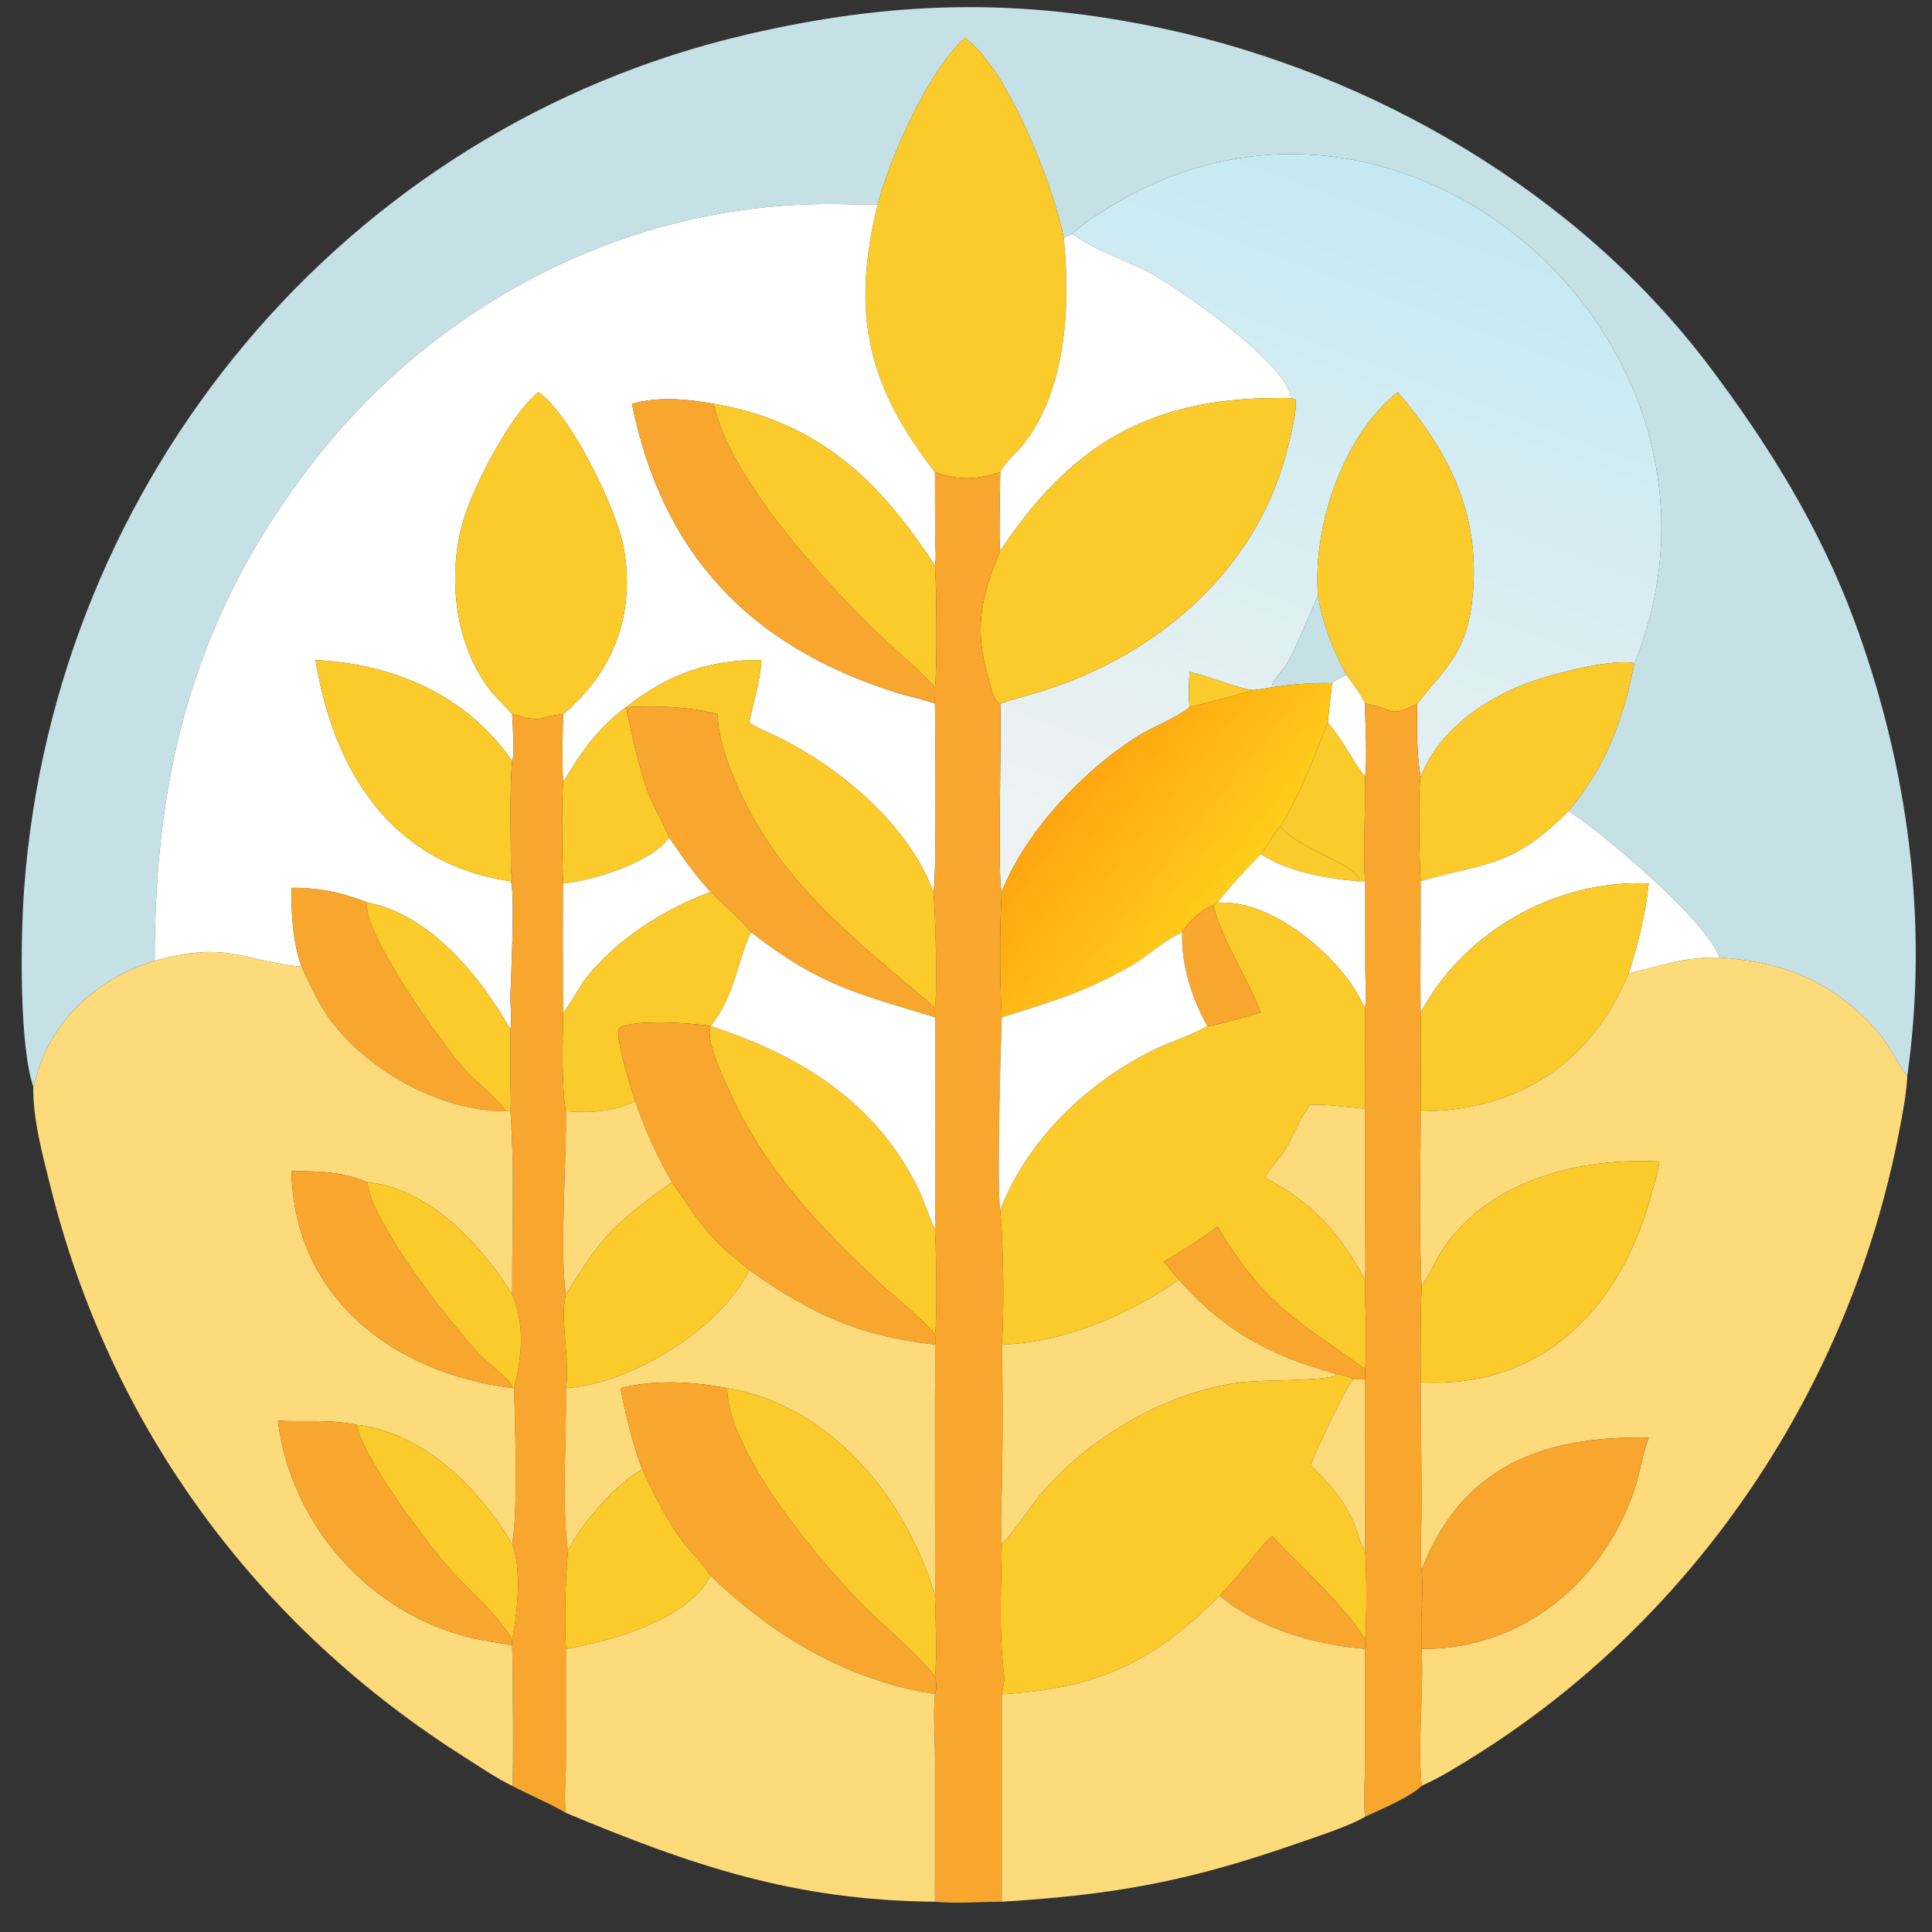
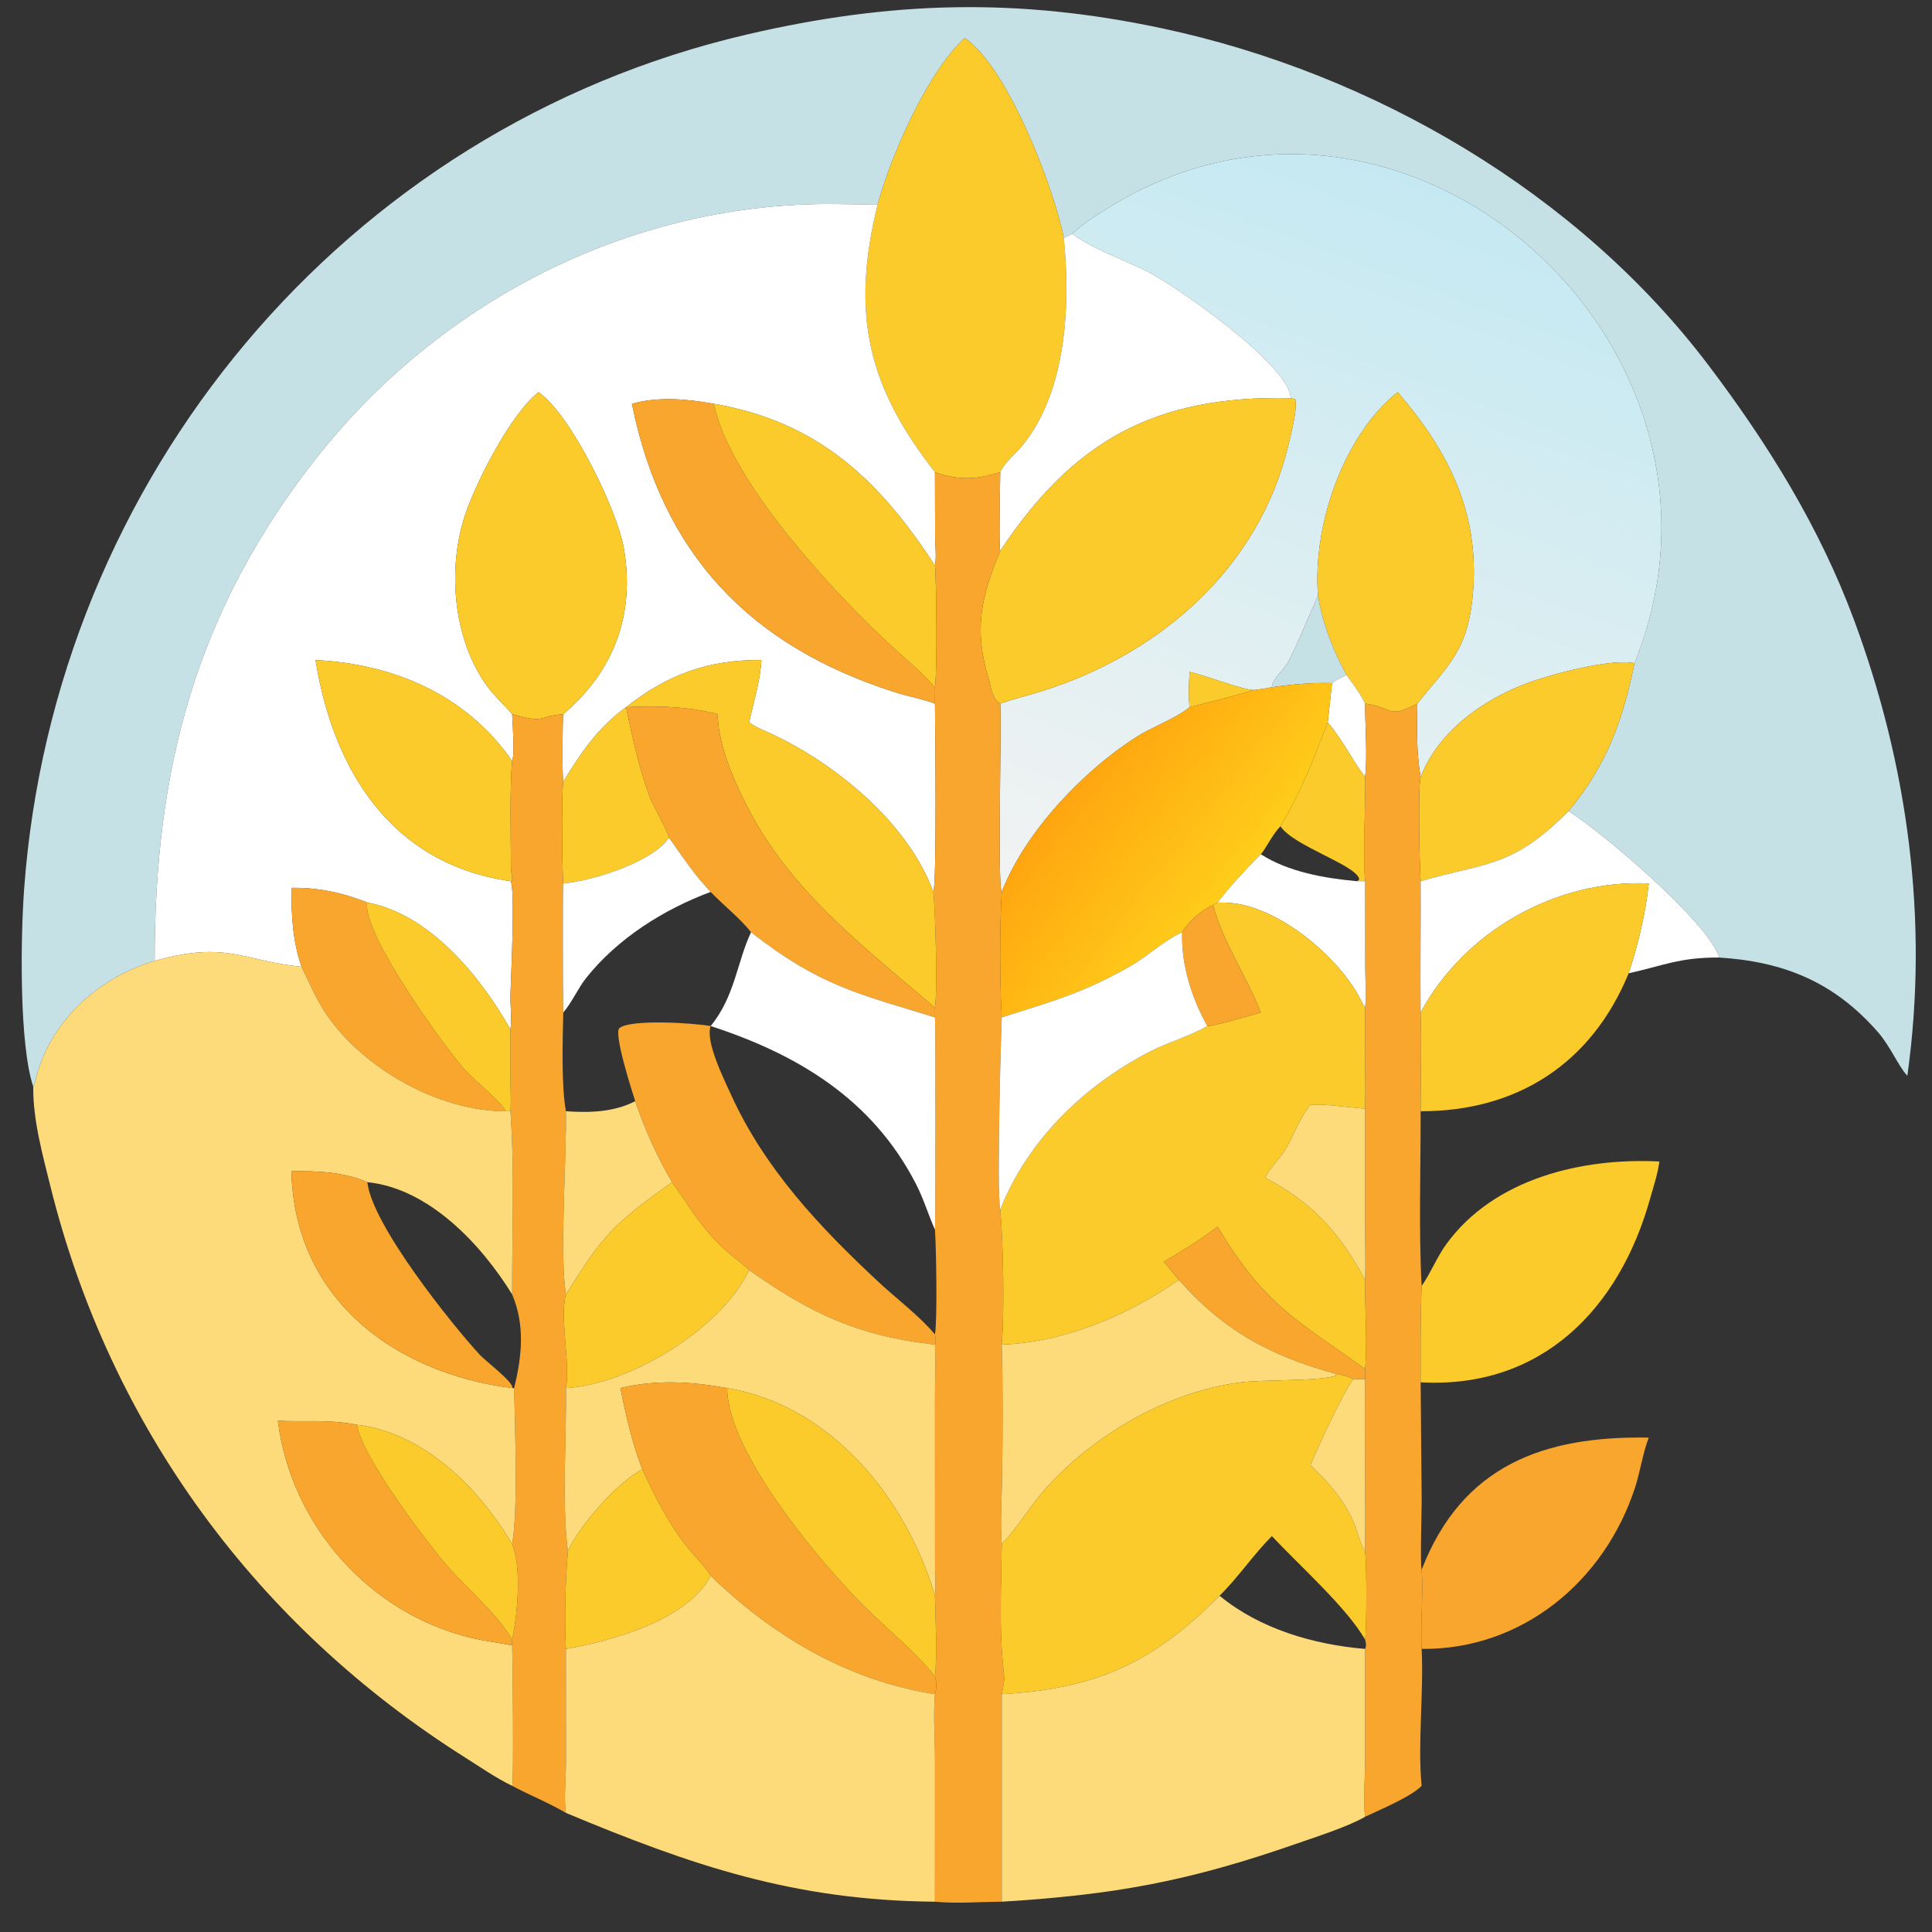
<svg xmlns="http://www.w3.org/2000/svg" width="1024" height="1024">
  <rect width="100%" height="100%" fill="#333333" stroke="none" />
  <path fill="#C6E1E6" transform="scale(2 2)" d="M232.594 54.129C227.893 54.262 223.212 54.035 218.514 54.068C165.941 54.443 116.448 80.065 83.927 121.286C51.721 162.107 40.935 204.122 40.994 254.629C26.641 258.988 14.447 269.489 10.03 283.976C9.645 285.241 9.409 286.787 8.806 287.951C5.076 276.831 5.435 248.716 6.394 235.6C14.356 126.8 91.241 34.078 197.718 9.196C236.129 0.219 269.738 -0.657 308.08 7.531C363.851 19.44 418.165 51.04 452.799 96.837C468.546 117.658 482.225 139.713 491.334 164.287C505.66 202.931 511.207 244.137 505.464 285.099C503.019 282.471 501.025 277.343 497.639 273.478C485.966 260.158 472.675 254.858 455.628 253.755C452.602 244.17 424.199 220.274 415.674 214.964C425.714 202.922 430.111 190.835 433.149 175.742C467.282 91.689 372.203 6.485 293.858 54.983C290.556 57.027 286.979 59.282 284.16 61.958C283.42 62.325 282.681 62.737 281.9 63.005C279.436 50.209 267.155 17.847 255.64 10.051C245.572 19.419 236.072 41.419 232.594 54.129Z" />
  <path fill="#FBCA2B" transform="scale(2 2)" d="M232.594 54.129C236.072 41.419 245.572 19.419 255.64 10.051C267.155 17.847 279.436 50.209 281.9 63.005C283.701 80.553 282.731 103.512 271.021 117.989C269.193 120.248 266.25 122.501 265.074 125.136C258.678 127.126 254.132 127.365 247.773 125.136C230.118 102.526 225.35 83.463 232.594 54.129Z" />
  <defs>
    <linearGradient id="gradient_0" gradientUnits="userSpaceOnUse" x1="383.936" y1="50.587" x2="309.392" y2="251.849">
      <stop offset="0" stop-color="#C5E9F2" />
      <stop offset="1" stop-color="#F2F3F2" />
    </linearGradient>
  </defs>
  <path fill="url(#gradient_0)" transform="scale(2 2)" d="M284.16 61.958C286.979 59.282 290.556 57.027 293.858 54.983C372.203 6.485 467.282 91.689 433.149 175.742C426.728 174.402 409.889 178.967 403.543 181.494C392.133 186.036 381.097 194.126 376.486 205.871C375.323 199.462 375.523 192.948 375.603 186.459C383.905 176.055 389.179 172.361 390.383 156.64C391.999 135.555 383.798 119.512 370.402 103.925C355.976 115.369 347.762 139.395 349.288 157.967C348.85 158.418 343.186 172.571 341.036 175.98C339.914 177.76 337.215 180.013 337.054 182.115C335.433 182.457 333.84 182.693 332.193 182.871C329.357 182.814 319.274 178.941 315.247 178.042C315.064 181.131 314.911 184.335 315.247 187.417L314.932 187.663C311.023 190.683 305.339 192.615 301.013 195.394C286.803 204.523 271.624 220.568 265.474 236.366C264.281 234.649 265.493 192.109 265.074 186.459C268.627 185.228 272.301 184.343 275.892 183.228C305.933 173.893 331.831 152.277 340.568 121.254C341.289 118.693 344.215 107.603 343.198 105.789L342.051 105.513C341.789 96.591 310.959 75.349 303.794 71.814C297.825 68.868 289.226 65.805 284.16 61.958Z" />
  <path fill="white" transform="scale(2 2)" d="M40.994 254.629C40.935 204.122 51.721 162.107 83.927 121.286C116.448 80.065 165.941 54.443 218.514 54.068C223.212 54.035 227.893 54.262 232.594 54.129C225.35 83.463 230.118 102.526 247.773 125.136L247.815 142.139C247.829 144.572 248.209 147.508 247.773 149.88C233.182 127.498 217.071 111.803 189.147 107.001C182.013 105.726 174.534 105.027 167.465 107.001C175.488 146.703 198.562 171.092 237.077 183.407C240.586 184.53 244.329 185.195 247.773 186.459C247.833 192.612 248.292 234.244 247.339 236.366C240.808 218.517 222.292 203.041 205.312 194.892C203.029 193.797 200.6 192.949 198.539 191.443C199.73 185.843 201.438 180.712 201.786 174.922C187.884 174.762 176.776 178.783 165.915 187.417C158.561 192.703 153.868 199.56 149.277 207.204C148.965 205.766 149.052 191.148 149.277 189.271C162.654 177.923 168.456 162.754 165.275 145.024C163.529 135.298 151.426 109.966 142.696 103.925C135.449 109.63 126.293 127.435 123.318 136.256C118.453 150.679 120.073 169.367 129.04 181.757C131.011 184.481 133.565 186.704 135.727 189.271C135.853 191.539 136.423 200.132 135.727 201.685C123.577 184.096 104.256 175.93 83.617 174.922C88.285 203.909 103.543 228.987 135.273 233.523C136.638 234.736 135.345 260.627 135.274 263.501C135.199 266.524 135.688 269.815 135.273 272.802C127.362 258.845 113.994 242.314 97.356 239.18C90.976 236.594 84.134 235.152 77.228 235.295C77.22 242.599 77.514 249.217 79.904 256.204C64.371 254.677 60.237 249.221 40.994 254.629Z" />
  <path fill="white" transform="scale(2 2)" d="M281.9 63.005C282.681 62.737 283.42 62.325 284.16 61.958C289.226 65.805 297.825 68.868 303.794 71.814C310.959 75.349 341.789 96.591 342.051 105.513C305.798 104.678 284.205 117.118 265.074 145.988C264.646 144.963 265.076 127.523 265.074 125.136C266.25 122.501 269.193 120.248 271.021 117.989C282.731 103.512 283.701 80.553 281.9 63.005Z" />
  <path fill="#FBCA2B" transform="scale(2 2)" d="M135.727 189.271C133.565 186.704 131.011 184.481 129.04 181.757C120.073 169.367 118.453 150.679 123.318 136.256C126.293 127.435 135.449 109.63 142.696 103.925C151.426 109.966 163.529 135.298 165.275 145.024C168.456 162.754 162.654 177.923 149.277 189.271C142.34 189.755 144.977 191.871 135.727 189.271Z" />
  <path fill="#FBCA2B" transform="scale(2 2)" d="M349.288 157.967C347.762 139.395 355.976 115.369 370.402 103.925C383.798 119.512 391.999 135.555 390.383 156.64C389.179 172.361 383.905 176.055 375.603 186.459C367.698 190.599 369.399 187.562 362.073 186.503L361.755 186.459C360.477 183.711 358.586 181.333 356.829 178.877C353.257 172.433 350.512 165.244 349.288 157.967Z" />
  <path fill="#FBCA2B" transform="scale(2 2)" d="M265.074 145.988C284.205 117.118 305.798 104.678 342.051 105.513L343.198 105.789C344.215 107.603 341.289 118.693 340.568 121.254C331.831 152.277 305.933 173.893 275.892 183.228C272.301 184.343 268.627 185.228 265.074 186.459C262.913 185.469 262.584 181.781 261.973 179.787C258.048 166.967 259.966 158.108 265.074 145.988Z" />
  <path fill="#F8A62D" transform="scale(2 2)" d="M167.465 107.001C174.534 105.027 182.013 105.726 189.147 107.001C193.529 127.397 219.555 155.368 234.006 169.101C238.558 173.426 243.594 177.434 247.773 182.115C247.857 183.571 247.738 185.008 247.773 186.459C244.329 185.195 240.586 184.53 237.077 183.407C198.562 171.092 175.488 146.703 167.465 107.001Z" />
  <path fill="#FBCA2B" transform="scale(2 2)" d="M189.147 107.001C217.071 111.803 233.182 127.498 247.773 149.88C248.186 154.01 248.386 178.278 247.773 182.115C243.594 177.434 238.558 173.426 234.006 169.101C219.555 155.368 193.529 127.397 189.147 107.001Z" />
  <path fill="#F8A62D" transform="scale(2 2)" d="M247.773 125.136C254.132 127.365 258.678 127.126 265.074 125.136C265.076 127.523 264.646 144.963 265.074 145.988C259.966 158.108 258.048 166.967 261.973 179.787C262.584 181.781 262.913 185.469 265.074 186.459C265.493 192.109 264.281 234.649 265.474 236.366C264.897 245.79 264.941 260.429 265.474 269.615C265.431 269.701 264.015 315.043 265.074 320.529C265.874 329.366 266.218 347.188 265.474 356.343C265.807 367.833 265.719 379.529 265.575 391.029C265.5 396.996 265.012 403.245 265.474 409.185C265.364 419.495 264.786 430.234 265.74 440.513C266.249 446.001 266.371 444.065 265.474 448.978L265.474 503.971C259.586 504.003 253.642 504.532 247.773 503.971L247.781 465.883C247.786 460.349 247.28 454.469 247.773 448.978C248.231 447.575 248.23 445.63 247.773 444.229C248.384 439.178 247.915 428.204 247.773 422.885C248.072 420.356 247.812 417.592 247.8 415.036L247.774 371.078C247.779 366.175 247.967 361.241 247.773 356.343C248.169 355.451 247.929 354.549 247.773 353.626C248.437 349.734 248.099 330.33 247.773 325.872C247.936 325.095 247.944 270.259 247.773 269.615C247.847 268.765 247.788 267.891 247.773 267.038C248.494 262.485 247.859 240.338 247.339 236.366C248.292 234.244 247.833 192.612 247.773 186.459C247.738 185.008 247.857 183.571 247.773 182.115C248.386 178.278 248.186 154.01 247.773 149.88C248.209 147.508 247.829 144.572 247.815 142.139L247.773 125.136Z" />
  <path fill="#C6E1E6" transform="scale(2 2)" d="M337.054 182.115C337.215 180.013 339.914 177.76 341.036 175.98C343.186 172.571 348.85 158.418 349.288 157.967C350.512 165.244 353.257 172.433 356.829 178.877C355.499 179.519 354.161 180.095 353.01 181.035C347.612 180.874 342.392 181.374 337.054 182.115Z" />
  <path fill="#FBCA2B" transform="scale(2 2)" d="M149.277 207.204C153.868 199.56 158.561 192.703 165.915 187.417C176.776 178.783 187.884 174.762 201.786 174.922C201.438 180.712 199.73 185.843 198.539 191.443C200.6 192.949 203.029 193.797 205.312 194.892C222.292 203.041 240.808 218.517 247.339 236.366C247.859 240.338 248.494 262.485 247.773 267.038C230.67 252.418 212.497 238.538 200.825 218.836C196.31 211.215 190.203 198.333 190.196 189.271C182.784 187.253 173.574 186.916 165.915 187.417C167.6 195.482 169.273 203.258 172.116 211.026C172.965 213.349 177.056 220.401 177.29 222.004C173.037 228.391 157.291 233.399 149.277 234.132C149.06 233.675 148.678 210.997 149.277 207.204Z" />
  <path fill="#FBCA2B" transform="scale(2 2)" d="M83.617 174.922C104.256 175.93 123.577 184.096 135.727 201.685C135.027 209.35 135.392 222.234 135.403 230.373C135.405 231.258 135.988 232.743 135.618 233.423L135.273 233.523C103.543 228.987 88.285 203.909 83.617 174.922Z" />
  <path fill="#FBCA2B" transform="scale(2 2)" d="M376.486 205.871C381.097 194.126 392.133 186.036 403.543 181.494C409.889 178.967 426.728 174.402 433.149 175.742C430.111 190.835 425.714 202.922 415.674 214.964C400.616 230.159 393.624 228.511 376.486 233.523C376.186 229.482 375.737 208.955 376.486 205.871Z" />
  <path fill="#FBCA2B" transform="scale(2 2)" d="M315.247 178.042C319.274 178.941 329.357 182.814 332.193 182.871C326.941 184.575 320.639 185.975 315.247 187.417C314.911 184.335 315.064 181.131 315.247 178.042Z" />
  <path fill="white" transform="scale(2 2)" d="M356.829 178.877C358.586 181.333 360.477 183.711 361.755 186.459C361.754 191.964 362.424 200.728 361.755 205.871C358.356 201.593 356.24 196.638 351.868 191.443L353.01 181.035C354.161 180.095 355.499 179.519 356.829 178.877Z" />
  <defs>
    <linearGradient id="gradient_1" gradientUnits="userSpaceOnUse" x1="285.792" y1="206.66" x2="324.511" y2="237.258">
      <stop offset="0" stop-color="#FFA510" />
      <stop offset="1" stop-color="#FFCD1A" />
    </linearGradient>
  </defs>
  <path fill="url(#gradient_1)" transform="scale(2 2)" d="M337.054 182.115C342.392 181.374 347.612 180.874 353.01 181.035L351.868 191.443C347.811 201.776 345.167 209.084 339.339 218.977C337.214 221.064 335.061 225.59 334.114 226.377C330.18 230.354 326.086 234.753 322.66 239.18C322.288 239.395 321.896 239.675 321.49 239.812C318.405 241.207 314.993 244.097 313.288 247.055C308.384 249.278 304.251 253.341 299.533 256.048C287.101 263.181 278.408 265.496 265.474 269.615C264.941 260.429 264.897 245.79 265.474 236.366C271.624 220.568 286.803 204.523 301.013 195.394C305.339 192.615 311.023 190.683 314.932 187.663L315.247 187.417C320.639 185.975 326.941 184.575 332.193 182.871C333.84 182.693 335.433 182.457 337.054 182.115Z" />
  <path fill="#F8A62D" transform="scale(2 2)" d="M361.755 186.459L362.073 186.503C369.399 187.562 367.698 190.599 375.603 186.459C375.523 192.948 375.323 199.462 376.486 205.871C375.737 208.955 376.186 229.482 376.486 233.523C376.567 245.12 376.348 256.722 376.486 268.318C376.718 277.017 376.485 285.785 376.486 294.49C376.518 309.154 375.962 326.376 376.753 340.798C376.403 349.308 376.478 357.815 376.486 366.33L376.762 397.952C376.761 400.532 376.326 414.533 376.753 415.989C377.25 422.433 376.386 430.001 376.753 436.98C377.334 448.584 375.656 462.343 376.753 473.266C373.908 476.182 365.68 479.606 361.755 481.464C361.209 477.055 361.75 471.773 361.751 467.279L361.755 436.98C362.193 436.168 361.974 435.345 361.755 434.506C362.204 431.165 362.211 414.9 361.755 411.073C361.883 395.887 361.582 380.694 361.755 365.509C361.856 364.584 361.819 363.728 361.755 362.801C362.401 355.681 361.672 346.514 361.755 339.17C361.955 334.3 361.751 329.304 361.753 324.42L361.755 293.826C361.967 284.903 361.598 275.963 361.755 267.038C362.18 263.52 361.786 259.587 361.775 256.025L361.755 233.523C361.101 224.364 361.964 215.062 361.755 205.871C362.424 200.728 361.754 191.964 361.755 186.459Z" />
  <path fill="#F8A62D" transform="scale(2 2)" d="M165.915 187.417C173.574 186.916 182.784 187.253 190.196 189.271C190.203 198.333 196.31 211.215 200.825 218.836C212.497 238.538 230.67 252.418 247.773 267.038C247.788 267.891 247.847 268.765 247.773 269.615C227.405 263.335 217.279 261.318 199.033 247.055C196.242 243.426 191.618 239.835 188.338 236.366C184.166 232.057 180.757 226.88 177.29 222.004C177.056 220.401 172.965 213.349 172.116 211.026C169.273 203.258 167.6 195.482 165.915 187.417Z" />
  <path fill="#F8A62D" transform="scale(2 2)" d="M135.727 189.271C144.977 191.871 142.34 189.755 149.277 189.271C149.052 191.148 148.965 205.766 149.277 207.204C148.678 210.997 149.06 233.675 149.277 234.132C149.09 234.618 149.17 265.535 149.277 268.318C149.102 275.322 148.745 287.978 149.976 294.49C150.181 306.711 148.253 332.242 149.976 343.04C148.263 349.118 151.202 361.613 149.976 367.864C150.183 381.091 148.827 398.267 150.495 411.073C149.832 418.798 149.548 429.255 149.976 436.98L149.986 467.468C149.969 471.368 149.392 476.74 149.976 480.438C145.414 477.746 140.405 475.766 135.727 473.266C136.194 472.522 135.843 438.459 135.727 436.057L135.727 434.506C137.138 427.696 138.315 415.65 135.727 409.185C137.332 400.448 136.449 377.549 136.245 367.864C138.302 359.472 139.187 351.253 135.727 343.04C135.669 326.949 136.411 310.524 135.273 294.49C135.471 292.137 135.301 289.656 135.293 287.29L135.273 272.802C135.688 269.815 135.199 266.524 135.274 263.501C135.345 260.627 136.638 234.736 135.273 233.523L135.618 233.423C135.988 232.743 135.405 231.258 135.403 230.373C135.392 222.234 135.027 209.35 135.727 201.685C136.423 200.132 135.853 191.539 135.727 189.271Z" />
  <path fill="#FBCA2B" transform="scale(2 2)" d="M339.339 218.977C345.167 209.084 347.811 201.776 351.868 191.443C356.24 196.638 358.356 201.593 361.755 205.871C361.964 215.062 361.101 224.364 361.755 233.523L359.547 233.523L360.064 233.29L360.202 232.887C359.179 229.164 342.777 224.184 339.339 218.977Z" />
  <path fill="white" transform="scale(2 2)" d="M376.486 233.523C393.624 228.511 400.616 230.159 415.674 214.964C424.199 220.274 452.602 244.17 455.628 253.755C445.059 253.693 440.773 255.923 431.614 257.927C434.093 250.382 436.116 242.032 436.939 234.132C412.501 232.969 388.073 246.742 376.486 268.318C376.348 256.722 376.567 245.12 376.486 233.523Z" />
-   <path fill="#FBCA2B" transform="scale(2 2)" d="M334.114 226.377C335.061 225.59 337.214 221.064 339.339 218.977C342.777 224.184 359.179 229.164 360.202 232.887L360.064 233.29L359.547 233.523C351.022 232.743 341.437 231.081 334.114 226.377Z" />
  <path fill="white" transform="scale(2 2)" d="M149.277 234.132C157.291 233.399 173.037 228.391 177.29 222.004C180.757 226.88 184.166 232.057 188.338 236.366C175.936 240.969 163.704 248.672 155.398 259.096C153.096 261.983 151.676 265.511 149.277 268.318C149.17 265.535 149.09 234.618 149.277 234.132Z" />
  <path fill="white" transform="scale(2 2)" d="M334.114 226.377C341.437 231.081 351.022 232.743 359.547 233.523L361.755 233.523L361.775 256.025C361.786 259.587 362.18 263.52 361.755 267.038C360.895 265.724 360.267 264.231 359.453 262.877C352.864 251.922 337.319 239.409 324.585 239.205L322.66 239.18C326.086 234.753 330.18 230.354 334.114 226.377Z" />
  <path fill="#FBCA2B" transform="scale(2 2)" d="M431.614 257.927C421.701 282.048 401.828 294.54 376.486 294.49C376.485 285.785 376.718 277.017 376.486 268.318C388.073 246.742 412.501 232.969 436.939 234.132C436.116 242.032 434.093 250.382 431.614 257.927Z" />
  <path fill="#F8A62D" transform="scale(2 2)" d="M77.228 235.295C84.134 235.152 90.976 236.594 97.356 239.18C95.519 246.72 118.55 278.735 123.969 284.336C126.763 287.223 132.27 291.41 134.048 294.49C116.384 294.545 96.29 283.189 86.553 268.904C83.796 264.858 82.036 260.556 79.904 256.204C77.514 249.217 77.22 242.599 77.228 235.295Z" />
-   <path fill="#FBCA2B" transform="scale(2 2)" d="M188.338 236.366C191.618 239.835 196.242 243.426 199.033 247.055C195.291 254.974 194.794 264.002 188.338 271.91C211.343 279.399 231.243 291.299 242.796 313.866C244.796 317.772 245.996 321.897 247.773 325.872C248.099 330.33 248.437 349.734 247.773 353.626C243.831 348.891 237.391 344.002 232.779 339.7C217.186 325.153 202.717 309.813 193.768 290.183C191.964 286.227 186.832 275.958 188.338 271.91C184.174 271.156 167.29 269.988 164.169 272.441C162.525 273.733 167.52 289.329 168.345 291.816C162.718 294.748 156.191 294.921 149.976 294.49C148.745 287.978 149.102 275.322 149.277 268.318C151.676 265.511 153.096 261.983 155.398 259.096C163.704 248.672 175.936 240.969 188.338 236.366Z" />
  <path fill="#FBCA2B" transform="scale(2 2)" d="M97.356 239.18C113.994 242.314 127.362 258.845 135.273 272.802L135.293 287.29C135.301 289.656 135.471 292.137 135.273 294.49L134.048 294.49C132.27 291.41 126.763 287.223 123.969 284.336C118.55 278.735 95.519 246.72 97.356 239.18Z" />
  <path fill="#FBCA2B" transform="scale(2 2)" d="M321.49 239.812C321.896 239.675 322.288 239.395 322.66 239.18L324.585 239.205C337.319 239.409 352.864 251.922 359.453 262.877C360.267 264.231 360.895 265.724 361.755 267.038C361.598 275.963 361.967 284.903 361.755 293.826C356.969 293.436 352.115 292.607 347.314 292.742C344.16 296.491 342.847 301.217 340.213 305.299C339.199 306.871 335.626 310.751 335.306 312.139C348.008 318.766 355.232 326.954 361.755 339.17C361.672 346.514 362.401 355.681 361.755 362.801C343.919 349.938 335.217 346.112 322.66 325.073C318.073 328.621 313.407 331.455 308.425 334.383C309.799 335.939 311.07 337.582 312.406 339.17C299.063 348.521 282.026 355.75 265.474 356.343C266.218 347.188 265.874 329.366 265.074 320.529C272.42 302.036 287.376 287.628 304.832 278.633C309.608 276.172 315.028 274.726 319.645 272.084L319.945 271.91C321.493 272.046 331.615 268.962 334.114 268.318C330.375 258.554 324.211 250.125 321.49 239.812Z" />
  <path fill="#F8A62D" transform="scale(2 2)" d="M313.288 247.055C314.993 244.097 318.405 241.207 321.49 239.812C324.211 250.125 330.375 258.554 334.114 268.318C331.615 268.962 321.493 272.046 319.945 271.91C315.798 264.545 312.982 255.577 313.288 247.055Z" />
  <path fill="white" transform="scale(2 2)" d="M265.474 269.615C278.408 265.496 287.101 263.181 299.533 256.048C304.251 253.341 308.384 249.278 313.288 247.055C312.982 255.577 315.798 264.545 319.945 271.91L319.645 272.084C315.028 274.726 309.608 276.172 304.832 278.633C287.376 287.628 272.42 302.036 265.074 320.529C264.015 315.043 265.431 269.701 265.474 269.615Z" />
  <path fill="white" transform="scale(2 2)" d="M188.338 271.91C194.794 264.002 195.291 254.974 199.033 247.055C217.279 261.318 227.405 263.335 247.773 269.615C247.944 270.259 247.936 325.095 247.773 325.872C245.996 321.897 244.796 317.772 242.796 313.866C231.243 291.299 211.343 279.399 188.338 271.91Z" />
  <path fill="#FEDB7A" transform="scale(2 2)" d="M40.994 254.629C60.237 249.221 64.371 254.677 79.904 256.204C82.036 260.556 83.796 264.858 86.553 268.904C96.29 283.189 116.384 294.545 134.048 294.49L135.273 294.49C136.411 310.524 135.669 326.949 135.727 343.04C127.531 329.708 113.574 314.89 97.356 313.292C91.02 310.534 84.047 310.295 77.228 310.387C78.021 344.066 104.308 363.84 135.727 367.864L136.245 367.864C136.449 377.549 137.332 400.448 135.727 409.185C126.963 394.383 112.383 379.739 94.593 377.578C86.936 376.07 81.064 376.87 73.644 376.514C77.099 404.122 97.927 427.701 125.078 434.085C128.596 434.913 132.191 435.337 135.727 436.057C135.843 438.459 136.194 472.522 135.727 473.266C131.512 471.238 127.359 468.345 123.396 465.845C68.186 431.023 29.204 378.226 13.367 314.408C11.257 305.908 8.719 296.757 8.806 287.951C9.409 286.787 9.645 285.241 10.03 283.976C14.447 269.489 26.641 258.988 40.994 254.629Z" />
-   <path fill="#FEDB7A" transform="scale(2 2)" d="M431.614 257.927C440.773 255.923 445.059 253.693 455.628 253.755C472.675 254.858 485.966 260.158 497.639 273.478C501.025 277.343 503.019 282.471 505.464 285.099C505.215 290.038 504.254 294.864 503.324 299.709C490.329 367.386 449.664 428.402 391.256 465.06C386.551 468.012 381.824 470.976 376.753 473.266C375.656 462.343 377.334 448.584 376.753 436.98C403.293 437.24 425.212 419.124 433.312 394.194C434.675 390.001 435.256 385.589 436.766 381.445L436.939 380.981C409.301 380.483 387.489 388.235 376.753 415.989C376.326 414.533 376.761 400.532 376.762 397.952L376.486 366.33C408.479 368.108 429.14 346.882 437.309 317.618C438.198 314.432 439.331 311.094 439.75 307.809C419.286 306.756 395.958 312.302 383.313 329.678C380.741 333.213 379.202 337.295 376.753 340.798C375.962 326.376 376.518 309.154 376.486 294.49C401.828 294.54 421.701 282.048 431.614 257.927Z" />
  <path fill="#F8A62D" transform="scale(2 2)" d="M168.345 291.816C167.52 289.329 162.525 273.733 164.169 272.441C167.29 269.988 184.174 271.156 188.338 271.91C186.832 275.958 191.964 286.227 193.768 290.183C202.717 309.813 217.186 325.153 232.779 339.7C237.391 344.002 243.831 348.891 247.773 353.626C247.929 354.549 248.169 355.451 247.773 356.343C227.455 354.06 214.928 348.154 198.539 336.595C196.208 334.379 193.491 332.572 191.167 330.29C184.988 324.222 182.974 320.077 178.26 313.526L178.089 313.292C174.313 306.959 170.634 298.82 168.345 291.816Z" />
  <path fill="#FEDB7A" transform="scale(2 2)" d="M149.976 294.49C156.191 294.921 162.718 294.748 168.345 291.816C170.634 298.82 174.313 306.959 178.089 313.292C162 324.865 159.995 327.133 149.976 343.04C148.253 332.242 150.181 306.711 149.976 294.49Z" />
  <path fill="#FEDB7A" transform="scale(2 2)" d="M347.314 292.742C352.115 292.607 356.969 293.436 361.755 293.826L361.753 324.42C361.751 329.304 361.955 334.3 361.755 339.17C355.232 326.954 348.008 318.766 335.306 312.139C335.626 310.751 339.199 306.871 340.213 305.299C342.847 301.217 344.16 296.491 347.314 292.742Z" />
  <path fill="#FBCA2B" transform="scale(2 2)" d="M376.753 340.798C379.202 337.295 380.741 333.213 383.313 329.678C395.958 312.302 419.286 306.756 439.75 307.809C439.331 311.094 438.198 314.432 437.309 317.618C429.14 346.882 408.479 368.108 376.486 366.33C376.478 357.815 376.403 349.308 376.753 340.798Z" />
  <path fill="#F8A62D" transform="scale(2 2)" d="M77.228 310.387C84.047 310.295 91.02 310.534 97.356 313.292C98.576 324.62 119.777 351.031 127.208 359.103C128.516 360.523 136.55 366.667 135.727 367.864C104.308 363.84 78.021 344.066 77.228 310.387Z" />
-   <path fill="#FBCA2B" transform="scale(2 2)" d="M97.356 313.292C113.574 314.89 127.531 329.708 135.727 343.04C139.187 351.253 138.302 359.472 136.245 367.864L135.727 367.864C136.55 366.667 128.516 360.523 127.208 359.103C119.777 351.031 98.576 324.62 97.356 313.292Z" />
  <path fill="#FBCA2B" transform="scale(2 2)" d="M178.089 313.292L178.26 313.526C182.974 320.077 184.988 324.222 191.167 330.29C193.491 332.572 196.208 334.379 198.539 336.595C190.998 352.383 166.703 366.911 149.976 367.864C151.202 361.613 148.263 349.118 149.976 343.04C159.995 327.133 162 324.865 178.089 313.292Z" />
  <path fill="#F8A62D" transform="scale(2 2)" d="M308.425 334.383C313.407 331.455 318.073 328.621 322.66 325.073C335.217 346.112 343.919 349.938 361.755 362.801C361.819 363.728 361.856 364.584 361.755 365.509L358.699 365.509C357.424 364.745 355.534 364.369 354.075 364.099C336.969 359.478 324.242 352.673 312.406 339.17C311.07 337.582 309.799 335.939 308.425 334.383Z" />
  <path fill="#FEDB7A" transform="scale(2 2)" d="M149.976 367.864C166.703 366.911 190.998 352.383 198.539 336.595C214.928 348.154 227.455 354.06 247.773 356.343C247.967 361.241 247.779 366.175 247.774 371.078L247.8 415.036C247.812 417.592 248.072 420.356 247.773 422.885C240.146 397.138 220.397 372.509 192.712 367.864C183.359 366.134 173.742 365.558 164.418 367.864C165.889 375.154 167.546 382.468 170.245 389.42C164.003 392.446 153.44 404.334 150.495 411.073C148.827 398.267 150.183 381.091 149.976 367.864Z" />
  <path fill="#FEDB7A" transform="scale(2 2)" d="M265.474 356.343C282.026 355.75 299.063 348.521 312.406 339.17C324.242 352.673 336.969 359.478 354.075 364.099L353.989 364.568C349.82 366.075 334.684 365.566 328.656 366.358C309.385 368.889 289.953 380.145 277.072 394.524C272.898 399.184 269.818 404.699 265.474 409.185C265.012 403.245 265.5 396.996 265.575 391.029C265.719 379.529 265.807 367.833 265.474 356.343Z" />
  <path fill="#FBCA2B" transform="scale(2 2)" d="M354.075 364.099C355.534 364.369 357.424 364.745 358.699 365.509C356.496 367.714 348.725 384.704 347.314 388.27C352.235 392.96 356.48 397.816 359.057 404.225C359.96 406.47 360.406 409.047 361.755 411.073C362.211 414.9 362.204 431.165 361.755 434.506C356.984 426.116 344.417 414.933 337.054 407.078C332.139 412.023 328.223 417.929 323.198 422.885C305.323 440.866 290.448 447.505 265.474 448.978C266.371 444.065 266.249 446.001 265.74 440.513C264.786 430.234 265.364 419.495 265.474 409.185C269.818 404.699 272.898 399.184 277.072 394.524C289.953 380.145 309.385 368.889 328.656 366.358C334.684 365.566 349.82 366.075 353.989 364.568L354.075 364.099Z" />
  <path fill="#FEDB7A" transform="scale(2 2)" d="M347.314 388.27C348.725 384.704 356.496 367.714 358.699 365.509L361.755 365.509C361.582 380.694 361.883 395.887 361.755 411.073C360.406 409.047 359.96 406.47 359.057 404.225C356.48 397.816 352.235 392.96 347.314 388.27Z" />
  <path fill="#F8A62D" transform="scale(2 2)" d="M164.418 367.864C173.742 365.558 183.359 366.134 192.712 367.864C192.79 385.065 217.929 414.692 229.347 426.013C235.039 431.657 242.92 438.001 247.773 444.229C248.23 445.63 248.231 447.575 247.773 448.978C224.571 445.315 204.953 433.664 188.338 417.611C186.905 415.105 183.322 411.647 181.381 409.082C176.79 403.012 173.37 396.318 170.245 389.42C167.546 382.468 165.889 375.154 164.418 367.864Z" />
  <path fill="#FBCA2B" transform="scale(2 2)" d="M192.712 367.864C220.397 372.509 240.146 397.138 247.773 422.885C247.915 428.204 248.384 439.178 247.773 444.229C242.92 438.001 235.039 431.657 229.347 426.013C217.929 414.692 192.79 385.065 192.712 367.864Z" />
  <path fill="#F8A62D" transform="scale(2 2)" d="M73.644 376.514C81.064 376.87 86.936 376.07 94.593 377.578C95.904 386.183 113.73 409.667 119.538 416.124C124.673 421.834 131.971 427.93 135.727 434.506L135.727 436.057C132.191 435.337 128.596 434.913 125.078 434.085C97.927 427.701 77.099 404.122 73.644 376.514Z" />
  <path fill="#FBCA2B" transform="scale(2 2)" d="M94.593 377.578C112.383 379.739 126.963 394.383 135.727 409.185C138.315 415.65 137.138 427.696 135.727 434.506C131.971 427.93 124.673 421.834 119.538 416.124C113.73 409.667 95.904 386.183 94.593 377.578Z" />
  <path fill="#F8A62D" transform="scale(2 2)" d="M376.753 415.989C387.489 388.235 409.301 380.483 436.939 380.981L436.766 381.445C435.256 385.589 434.675 390.001 433.312 394.194C425.212 419.124 403.293 437.24 376.753 436.98C376.386 430.001 377.25 422.433 376.753 415.989Z" />
  <path fill="#FBCA2B" transform="scale(2 2)" d="M150.495 411.073C153.44 404.334 164.003 392.446 170.245 389.42C173.37 396.318 176.79 403.012 181.381 409.082C183.322 411.647 186.905 415.105 188.338 417.611C182.295 429.257 162.414 434.825 149.976 436.98C149.548 429.255 149.832 418.798 150.495 411.073Z" />
-   <path fill="#F8A62D" transform="scale(2 2)" d="M323.198 422.885C328.223 417.929 332.139 412.023 337.054 407.078C344.417 414.933 356.984 426.116 361.755 434.506C361.974 435.345 362.193 436.168 361.755 436.98C348.175 435.844 333.838 431.682 323.198 422.885Z" />
  <path fill="#FEDB7A" transform="scale(2 2)" d="M188.338 417.611C204.953 433.664 224.571 445.315 247.773 448.978C247.28 454.469 247.786 460.349 247.781 465.883L247.773 503.971C210.369 503.653 183.265 494.328 149.976 480.438C149.392 476.74 149.969 471.368 149.986 467.468L149.976 436.98C162.414 434.825 182.295 429.257 188.338 417.611Z" />
  <path fill="#FEDB7A" transform="scale(2 2)" d="M265.474 448.978C290.448 447.505 305.323 440.866 323.198 422.885C333.838 431.682 348.175 435.844 361.755 436.98L361.751 467.279C361.75 471.773 361.209 477.055 361.755 481.464C357.305 484.066 348.792 486.781 343.723 488.55C314.876 498.614 295.334 502.134 265.474 503.971L265.474 448.978Z" />
</svg>